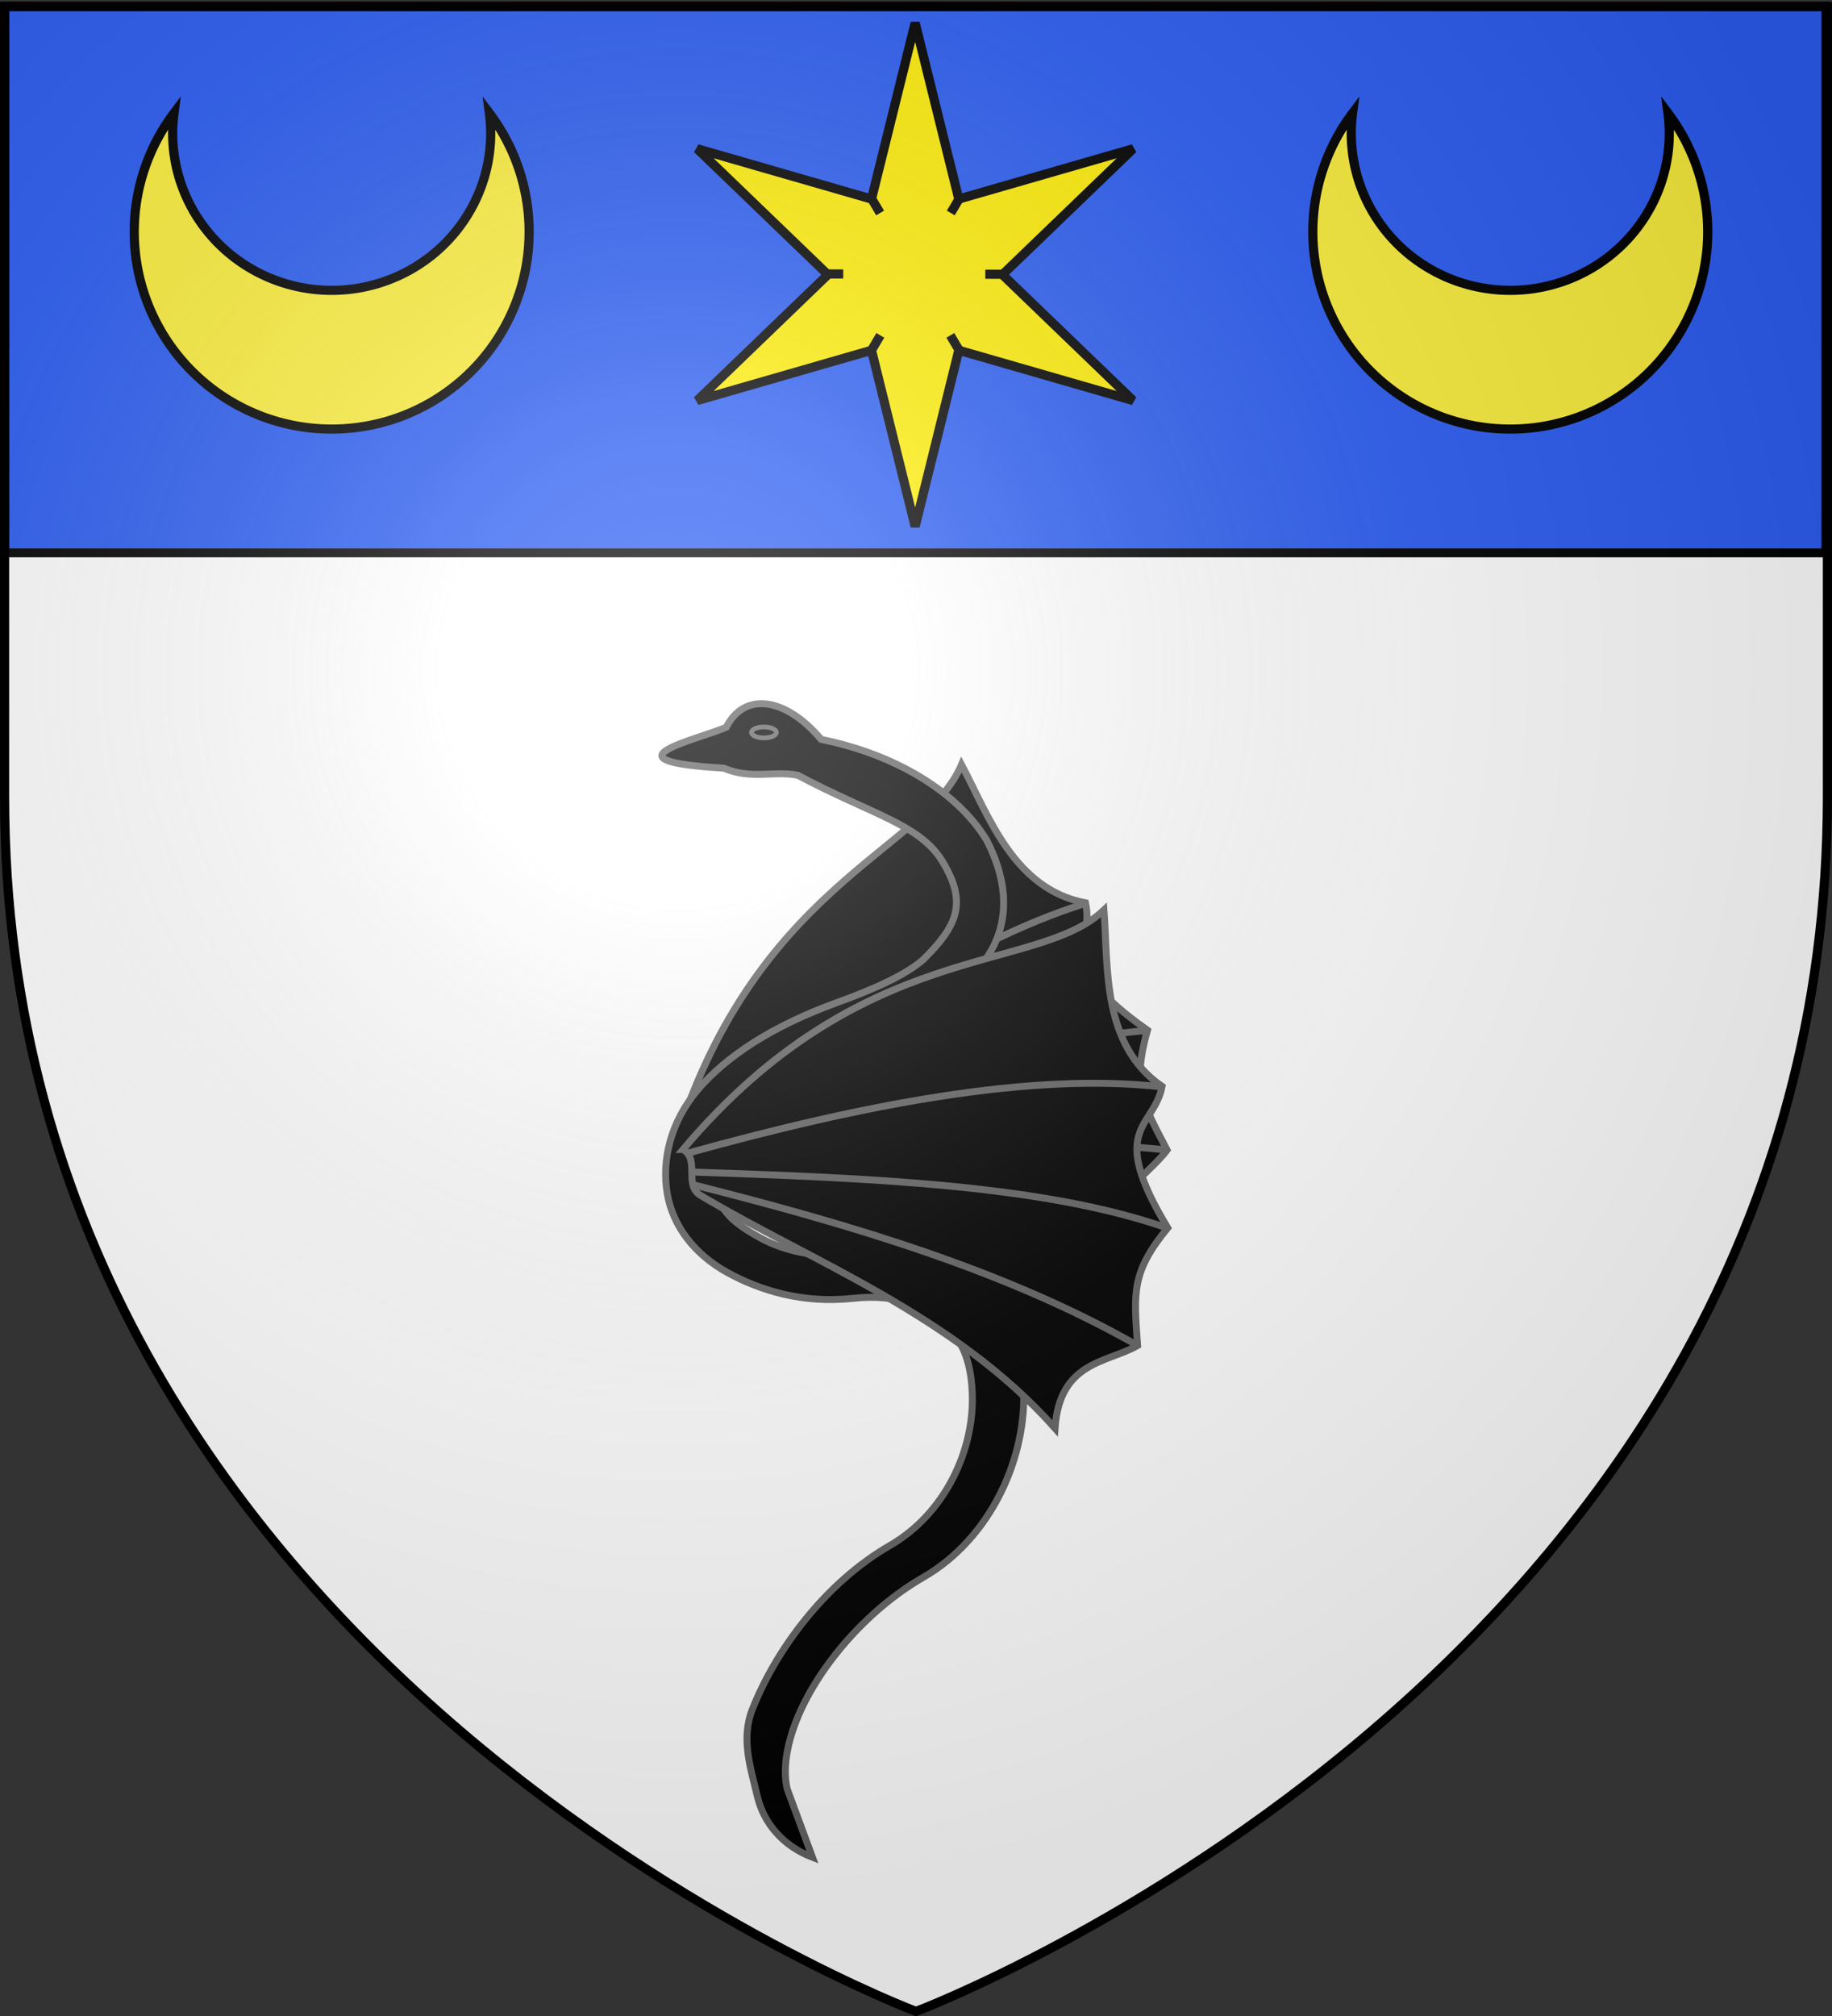
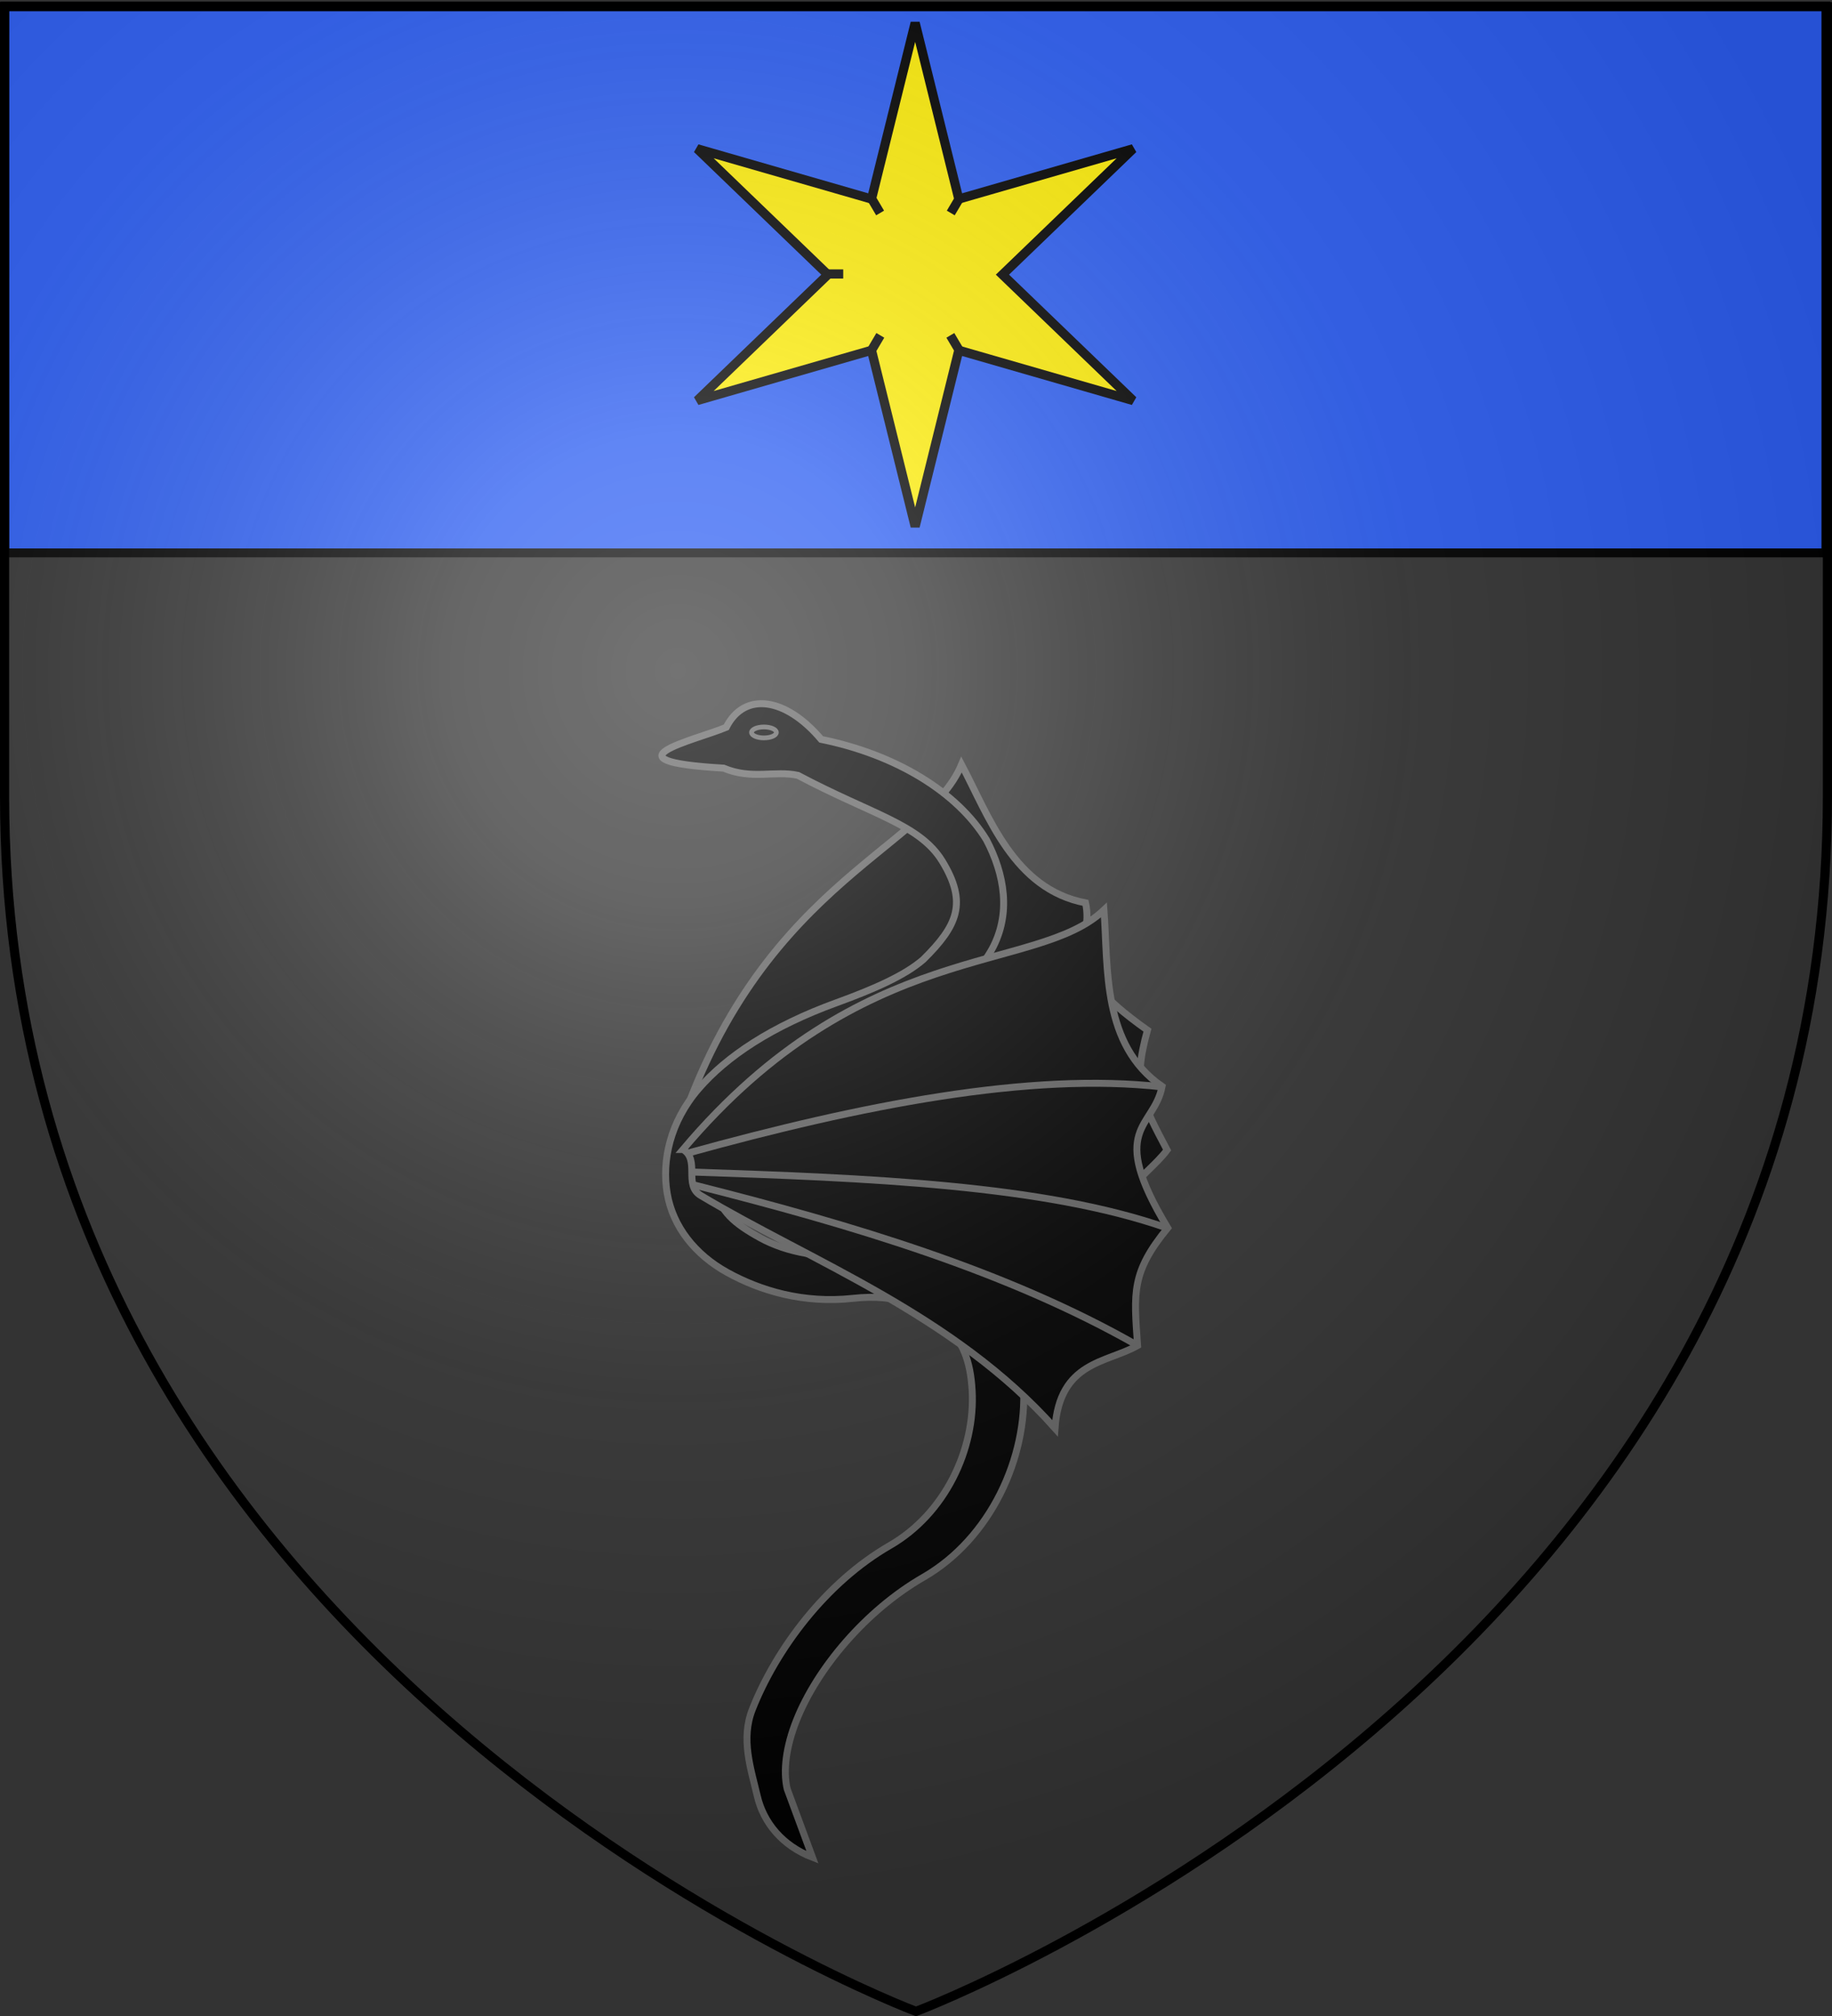
<svg xmlns="http://www.w3.org/2000/svg" xmlns:xlink="http://www.w3.org/1999/xlink" width="600" height="660" version="1.0">
  <rect width="100%" height="100%" fill="#333333" stroke="none" />
  <desc>Flag of Canton of Valais (Wallis)</desc>
  <defs>
    <radialGradient xlink:href="#a" id="c" cx="221.445" cy="226.331" r="300" fx="221.445" fy="226.331" gradientTransform="matrix(1.353 0 0 1.349 -77.63 -85.747)" gradientUnits="userSpaceOnUse" />
    <linearGradient id="a">
      <stop offset="0" style="stop-color:white;stop-opacity:.314" />
      <stop offset=".19" style="stop-color:white;stop-opacity:.251" />
      <stop offset=".6" style="stop-color:#6b6b6b;stop-opacity:.125" />
      <stop offset="1" style="stop-color:black;stop-opacity:.125" />
    </linearGradient>
  </defs>
  <g style="display:inline">
-     <path d="M300 658.5s298.5-112.32 298.5-397.772V2.176H1.5v258.552C1.5 546.18 300 658.5 300 658.5" style="fill:#fff;fill-opacity:1;fill-rule:evenodd;stroke:none" />
    <g style="fill:#2b5df2;display:inline">
      <path d="M1.532 2.114h596.466v179.009H1.532z" style="fill:#2b5df2;fill-opacity:1;fill-rule:nonzero;stroke:#000;stroke-width:2.902;stroke-miterlimit:4;stroke-opacity:1;stroke-dasharray:none" transform="translate(.002 -.123)" />
    </g>
  </g>
  <path d="M1244.176 381.71c10.58-92.52 65.758-113.868 72.68-144.405 11.962 15.356 24.328 37.878 48.773 38.253 5.574 13.321-7.96 21.48 27.734 38.253-1.913 19.127 2.55 24.227 13.388 38.253-5.336 10.61-18.752 18.776-7.65 38.253-49.083-12.853-98.863-1.19-141.539.906-6.696.329-6.688-9.838-13.386-9.513z" style="fill:#000;fill-opacity:1;stroke:#646464;stroke-width:2.324;stroke-linecap:butt;stroke-linejoin:miter;stroke-miterlimit:4;stroke-opacity:1;stroke-dasharray:none" transform="scale(.981)rotate(9.993 716.748 -5449.035)" />
-   <path d="M1365.749 275.678c-39.528 20.314-80.132 60.6-119.66 106.271M1393.363 313.93c-42.377 10.784-92.711 41.593-142.612 72.442M1406.632 352.064c-49.722 3.465-101.14 19.142-153.37 37.655" style="fill:#000;fill-opacity:1;stroke:#646464;stroke-width:2.324;stroke-linecap:butt;stroke-linejoin:miter;stroke-miterlimit:4;stroke-opacity:1;stroke-dasharray:none" transform="scale(.981)rotate(9.993 716.748 -5449.035)" />
  <g style="stroke:#646464;stroke-width:1.581;stroke-miterlimit:4;stroke-opacity:1;stroke-dasharray:none;display:inline">
    <path d="M141.426 288.515c4.475 7.92 13.998 14.992 28.793 20.376 13.92 5.066 23.178 11.411 28.562 17.656s6.364 11.09 5.477 16.265c-.888 5.176-4.298 8.034-10.188 11.273-5.89 3.24-14.246 4.955-24.437 3.844-11.49-1.252-20.467 1.446-26.532 6.813-6.065 5.366-8.443 14.875-8.913 23.008-.942 16.266 7.487 34.722 22.78 43.531 13.127 7.56 24.223 20.756 28.907 32.594 2.342 5.92 3.06 11.42 2.094 15.563L182.219 495c6.821-2.626 11.137-7.854 12.562-13.969 1.426-6.115 3.808-12.903 1.11-19.719-5.393-13.631-16.664-28.825-31.32-37.265-12.487-7.193-19.473-21.856-18.695-35.305.39-6.724 2.138-11.37 6.54-15.265 4.401-3.895 10.498-6.746 20.57-5.649 11.368 1.24 21.157-1.786 28.562-5.86 7.405-4.072 12.435-10.48 13.719-17.968s-.673-16.348-7.102-23.805c-6.428-7.457-16.701-14.262-31.437-19.625-8.628-3.14-15.45-6.144-19.715-9.801-7.82-7.726-10.133-12.933-4.316-22.44 5.147-8.362 16.123-10.615 32.824-19.484 5.343-1.15 10.484 1.054 16.926-1.642 28.011-1.633 6.675-6.249-.611-9.294-4.12-8.165-13.522-6.83-21.603 2.753-16.956 3.43-30.916 11.934-37.608 22.838-4.145 7.884-5.694 16.85-1.2 25.015z" style="fill:#000;fill-opacity:1;fill-rule:evenodd;stroke:#646464;stroke-width:1.581;stroke-linecap:butt;stroke-linejoin:miter;stroke-miterlimit:4;stroke-opacity:1;stroke-dasharray:none" transform="matrix(-1.439 0 0 1.439 528.298 -104.251)" />
    <path d="M196.085 239.081c0 .687-1.265 1.244-2.826 1.244-1.56 0-2.826-.557-2.826-1.244s1.266-1.243 2.826-1.243 2.826.557 2.826 1.243z" style="fill:#000;fill-opacity:1;stroke:#646464;stroke-width:1.07" transform="matrix(-1.439 0 0 1.439 528.298 -104.251)" />
  </g>
  <path d="M1244.176 381.71c10.58-92.52 65.758-113.868 72.68-144.405 11.962 15.356 24.328 37.878 48.773 38.253 5.574 13.321-7.96 21.48 27.734 38.253-1.913 19.127 2.55 24.227 13.388 38.253-5.336 10.61-18.752 18.776-7.65 38.253-49.083-12.853-98.863-1.19-141.539.906-6.696.329-6.688-9.838-13.386-9.513z" style="fill:#000;fill-opacity:1;stroke:#646464;stroke-width:2.324;stroke-linecap:butt;stroke-linejoin:miter;stroke-miterlimit:4;stroke-opacity:1;stroke-dasharray:none" transform="scale(.981)rotate(33.658 732.974 -1297.082)" />
  <path d="M1365.749 275.678c-39.528 20.314-80.132 60.6-119.66 106.271M1393.363 313.93c-42.377 10.784-92.711 41.593-142.612 72.442M1406.632 352.064c-49.722 3.465-101.14 19.142-153.37 37.655" style="fill:#000;fill-opacity:1;stroke:#646464;stroke-width:2.324;stroke-linecap:butt;stroke-linejoin:miter;stroke-miterlimit:4;stroke-opacity:1;stroke-dasharray:none" transform="scale(.981)rotate(33.658 732.974 -1297.082)" />
  <g style="display:inline">
    <path d="M408.737 185.288 279.42 309.814 408.737 434.34l-172.5-49.728-43.186 174.254-43.184-174.254-172.501 49.728 129.316-124.526-129.316-124.526 172.5 49.728 43.185-174.254 43.185 174.254z" style="fill:#ffee06;fill-opacity:1;stroke:#000;stroke-width:9.062;stroke-miterlimit:4;stroke-opacity:1;stroke-dasharray:none;stroke-dashoffset:0;display:inline" transform="matrix(.331 0 0 .331 235.823 -12.632)" />
-     <path d="M370.451 331.596h17" style="fill:none;stroke:#000;stroke-width:9.062;stroke-linecap:butt;stroke-linejoin:miter;stroke-miterlimit:4;stroke-opacity:1;stroke-dasharray:none;display:inline" transform="matrix(.331 0 0 .331 200.087 -19.976)" />
    <path d="M212.834 331.315h17" style="fill:none;stroke:#000;stroke-width:9.062;stroke-linecap:butt;stroke-linejoin:miter;stroke-miterlimit:4;stroke-opacity:1;stroke-dasharray:none;display:inline" transform="matrix(.331 0 0 .331 200.087 -19.976)" />
    <path d="m335.831 392.044 8.655 14.632M257.685 256.375l8.654 14.632M344.907 256.375l-8.655 14.632M266.55 392.044l-8.655 14.632" style="fill:none;stroke:#000;stroke-width:9.062;stroke-linecap:butt;stroke-linejoin:miter;stroke-miterlimit:4;stroke-opacity:1;stroke-dasharray:none;display:inline" transform="matrix(.331 0 0 .331 200.087 -19.976)" />
  </g>
-   <path id="b" d="M4 62a299 298 0 1 1 0 476A238 240 0 1 0 4 62z" style="fill:#fcef3c;stroke:#000;stroke-width:13.859" transform="matrix(0 .216 -.217 0 559.731 36.161)" />
  <use xlink:href="#b" width="600" height="660" transform="translate(-386)" />
  <path d="M300 658.5s298.5-112.32 298.5-397.772V2.176H1.5v258.552C1.5 546.18 300 658.5 300 658.5" style="opacity:1;fill:url(#c);fill-opacity:1;fill-rule:evenodd;stroke:none;stroke-width:1px;stroke-linecap:butt;stroke-linejoin:miter;stroke-opacity:1" />
  <path d="M300 658.5S1.5 546.18 1.5 260.728V2.176h597v258.552C598.5 546.18 300 658.5 300 658.5z" style="opacity:1;fill:none;fill-opacity:1;fill-rule:evenodd;stroke:#000;stroke-width:3;stroke-linecap:butt;stroke-linejoin:miter;stroke-miterlimit:4;stroke-dasharray:none;stroke-opacity:1" />
</svg>